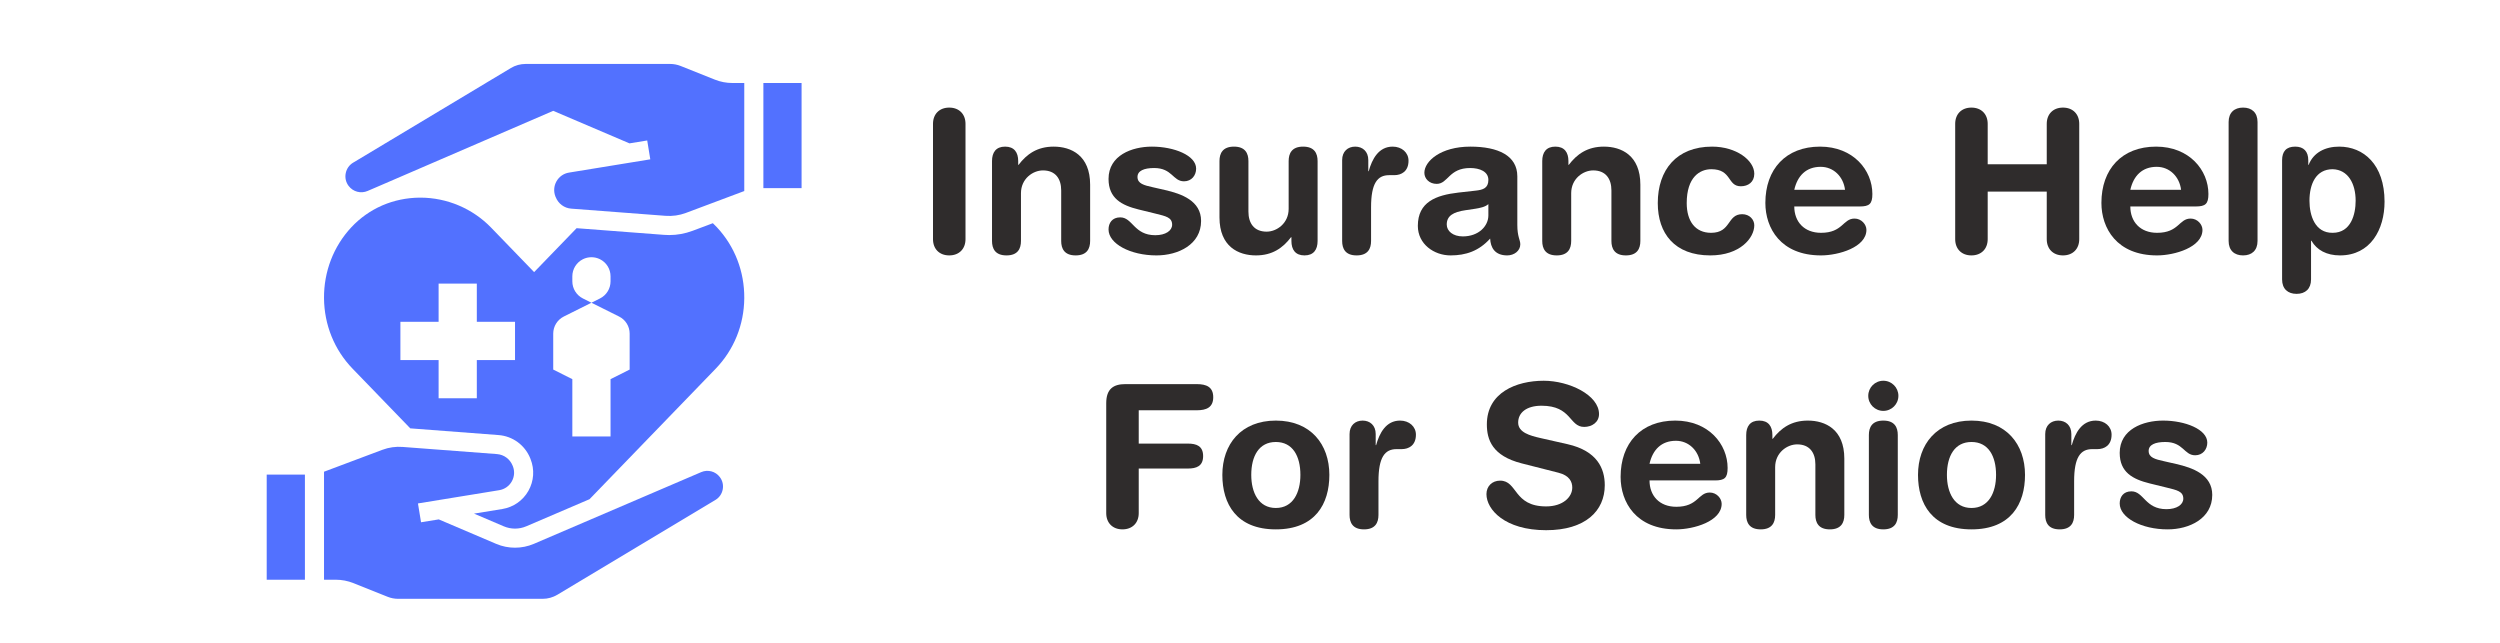
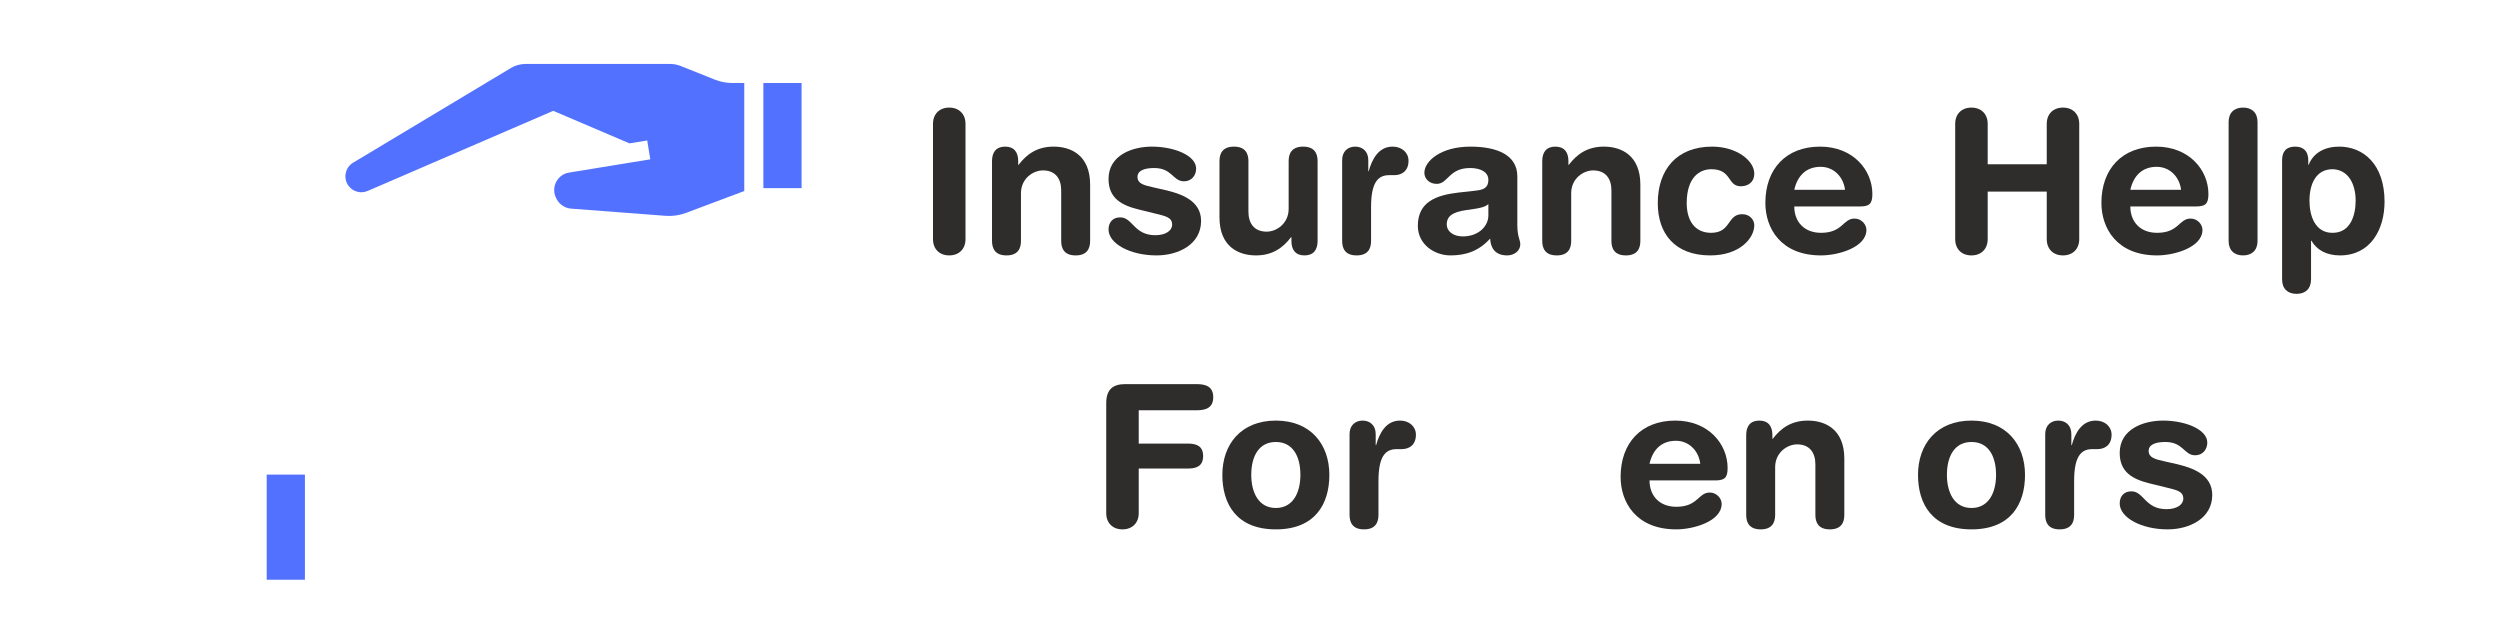
<svg xmlns="http://www.w3.org/2000/svg" xmlns:xlink="http://www.w3.org/1999/xlink" width="285.75pt" height="73.5pt" viewBox="0 0 285.75 73.5" version="1.2">
  <defs>
    <g>
      <symbol overflow="visible" id="glyph0-0">
        <path style="stroke:none;" d="M 1.723 -1.562 C 1.723 -0.453 2.445 0.293 3.578 0.293 C 4.711 0.293 5.438 -0.453 5.438 -1.562 L 5.438 -14.746 C 5.438 -15.855 4.711 -16.602 3.578 -16.602 C 2.445 -16.602 1.723 -15.855 1.723 -14.746 Z M 1.723 -1.562 " />
      </symbol>
      <symbol overflow="visible" id="glyph0-1">
        <path style="stroke:none;" d="M 1.312 -1.359 C 1.312 -0.477 1.676 0.293 2.969 0.293 C 4.258 0.293 4.621 -0.477 4.621 -1.359 L 4.621 -6.816 C 4.621 -8.473 5.98 -9.422 7.137 -9.422 C 8.562 -9.422 9.219 -8.473 9.219 -7.137 L 9.219 -1.359 C 9.219 -0.477 9.582 0.293 10.871 0.293 C 12.164 0.293 12.527 -0.477 12.527 -1.359 L 12.527 -7.793 C 12.527 -11.145 10.352 -12.141 8.359 -12.141 C 6.477 -12.141 5.277 -11.281 4.348 -10.059 L 4.305 -10.059 L 4.305 -10.488 C 4.305 -11.484 3.852 -12.141 2.809 -12.141 C 1.766 -12.141 1.312 -11.484 1.312 -10.488 Z M 1.312 -1.359 " />
      </symbol>
      <symbol overflow="visible" id="glyph0-2">
        <path style="stroke:none;" d="M 0.793 -8.449 C 0.793 -6.23 2.289 -5.438 4.215 -4.961 L 6.16 -4.484 C 7.34 -4.191 8.062 -4.055 8.062 -3.215 C 8.062 -2.535 7.316 -2.016 6.137 -2.016 C 3.691 -2.016 3.555 -4.055 2.129 -4.055 C 1.199 -4.055 0.793 -3.398 0.793 -2.672 C 0.793 -1.043 3.285 0.293 6.273 0.293 C 8.766 0.293 11.371 -0.953 11.371 -3.648 C 11.371 -5.957 9.129 -6.75 7.25 -7.18 L 5.867 -7.496 C 4.848 -7.723 4.102 -7.906 4.102 -8.676 C 4.102 -9.379 4.848 -9.695 6.004 -9.695 C 8.086 -9.695 8.133 -8.176 9.422 -8.176 C 10.285 -8.176 10.805 -8.855 10.805 -9.625 C 10.805 -11.145 8.266 -12.141 5.754 -12.141 C 3.465 -12.141 0.793 -11.145 0.793 -8.449 Z M 0.793 -8.449 " />
      </symbol>
      <symbol overflow="visible" id="glyph0-3">
        <path style="stroke:none;" d="M 12.527 -10.488 C 12.527 -11.371 12.164 -12.141 10.871 -12.141 C 9.582 -12.141 9.219 -11.371 9.219 -10.488 L 9.219 -5.027 C 9.219 -3.375 7.859 -2.422 6.703 -2.422 C 5.277 -2.422 4.621 -3.375 4.621 -4.711 L 4.621 -10.488 C 4.621 -11.371 4.258 -12.141 2.969 -12.141 C 1.676 -12.141 1.312 -11.371 1.312 -10.488 L 1.312 -4.055 C 1.312 -0.703 3.488 0.293 5.48 0.293 C 7.363 0.293 8.562 -0.566 9.492 -1.789 L 9.535 -1.789 L 9.535 -1.359 C 9.535 -0.363 9.988 0.293 11.031 0.293 C 12.074 0.293 12.527 -0.363 12.527 -1.359 Z M 12.527 -10.488 " />
      </symbol>
      <symbol overflow="visible" id="glyph0-4">
        <path style="stroke:none;" d="M 1.496 -1.359 C 1.496 -0.477 1.855 0.293 3.148 0.293 C 4.441 0.293 4.801 -0.477 4.801 -1.359 L 4.801 -5.211 C 4.801 -7.949 5.527 -8.879 6.863 -8.879 L 7.453 -8.879 C 8.266 -8.879 9.082 -9.309 9.082 -10.531 C 9.082 -11.461 8.312 -12.141 7.27 -12.141 C 5.664 -12.141 4.914 -10.715 4.531 -9.332 L 4.484 -9.332 L 4.484 -10.602 C 4.484 -11.598 3.828 -12.141 2.988 -12.141 C 2.152 -12.141 1.496 -11.598 1.496 -10.602 Z M 1.496 -1.359 " />
      </symbol>
      <symbol overflow="visible" id="glyph0-5">
        <path style="stroke:none;" d="M 12.301 -8.742 C 12.301 -11.121 10.102 -12.141 6.93 -12.141 C 3.535 -12.141 1.676 -10.465 1.676 -9.152 C 1.676 -8.473 2.242 -7.883 3.082 -7.883 C 4.395 -7.883 4.461 -9.695 6.91 -9.695 C 8.02 -9.695 8.992 -9.285 8.992 -8.336 C 8.992 -7.383 8.359 -7.203 7.566 -7.113 L 5.551 -6.887 C 3.012 -6.59 0.93 -5.82 0.93 -3.082 C 0.93 -0.996 2.785 0.293 4.668 0.293 C 6.41 0.293 7.906 -0.203 9.195 -1.633 C 9.242 -0.613 9.719 0.293 11.145 0.293 C 11.938 0.293 12.641 -0.227 12.641 -0.973 C 12.641 -1.496 12.301 -1.812 12.301 -3.195 Z M 8.992 -4.281 C 8.992 -3.059 7.883 -1.879 6.07 -1.879 C 4.938 -1.879 4.234 -2.492 4.234 -3.238 C 4.234 -4.234 4.984 -4.668 6.363 -4.871 L 7.566 -5.051 C 7.949 -5.117 8.629 -5.23 8.992 -5.57 Z M 8.992 -4.281 " />
      </symbol>
      <symbol overflow="visible" id="glyph0-6">
        <path style="stroke:none;" d="M 0.68 -5.684 C 0.68 -2.219 2.605 0.293 6.684 0.293 C 10.078 0.293 11.711 -1.699 11.711 -3.148 C 11.711 -3.805 11.168 -4.418 10.328 -4.418 C 8.586 -4.418 9.082 -2.289 6.773 -2.289 C 4.961 -2.289 3.988 -3.625 3.988 -5.684 C 3.988 -8.676 5.504 -9.559 6.797 -9.559 C 9.172 -9.559 8.605 -7.609 10.172 -7.609 C 11.008 -7.609 11.711 -8.086 11.711 -9.039 C 11.711 -10.578 9.648 -12.141 6.887 -12.141 C 2.832 -12.141 0.68 -9.492 0.68 -5.684 Z M 0.68 -5.684 " />
      </symbol>
      <symbol overflow="visible" id="glyph0-7">
        <path style="stroke:none;" d="M 11.598 -5.301 C 12.707 -5.301 13.047 -5.594 13.047 -6.727 C 13.047 -9.445 10.871 -12.141 7.066 -12.141 C 3.148 -12.141 0.816 -9.559 0.816 -5.707 C 0.816 -2.832 2.559 0.293 7.18 0.293 C 9.172 0.293 12.367 -0.633 12.367 -2.629 C 12.367 -3.238 11.801 -3.918 11.008 -3.918 C 9.672 -3.918 9.672 -2.289 7.18 -2.289 C 5.254 -2.289 4.121 -3.555 4.121 -5.301 Z M 4.121 -7.203 C 4.484 -8.812 5.48 -9.832 7.137 -9.832 C 8.605 -9.832 9.738 -8.719 9.922 -7.203 Z M 4.121 -7.203 " />
      </symbol>
      <symbol overflow="visible" id="glyph0-8">
        <path style="stroke:none;" d="" />
      </symbol>
      <symbol overflow="visible" id="glyph0-9">
        <path style="stroke:none;" d="M 1.723 -1.562 C 1.723 -0.453 2.445 0.293 3.578 0.293 C 4.711 0.293 5.438 -0.453 5.438 -1.562 L 5.438 -7 L 12.188 -7 L 12.188 -1.562 C 12.188 -0.453 12.91 0.293 14.043 0.293 C 15.176 0.293 15.902 -0.453 15.902 -1.562 L 15.902 -14.746 C 15.902 -15.855 15.176 -16.602 14.043 -16.602 C 12.91 -16.602 12.188 -15.855 12.188 -14.746 L 12.188 -10.125 L 5.438 -10.125 L 5.438 -14.746 C 5.438 -15.855 4.711 -16.602 3.578 -16.602 C 2.445 -16.602 1.723 -15.855 1.723 -14.746 Z M 1.723 -1.562 " />
      </symbol>
      <symbol overflow="visible" id="glyph0-10">
        <path style="stroke:none;" d="M 1.496 -1.359 C 1.496 -0.273 2.152 0.293 3.148 0.293 C 4.145 0.293 4.801 -0.273 4.801 -1.359 L 4.801 -14.949 C 4.801 -16.035 4.145 -16.602 3.148 -16.602 C 2.152 -16.602 1.496 -16.035 1.496 -14.949 Z M 1.496 -1.359 " />
      </symbol>
      <symbol overflow="visible" id="glyph0-11">
        <path style="stroke:none;" d="M 1.312 3.035 C 1.312 4.121 1.969 4.688 2.969 4.688 C 3.965 4.688 4.621 4.121 4.621 3.035 L 4.621 -1.383 L 4.668 -1.383 C 5.277 -0.316 6.41 0.293 7.93 0.293 C 11.418 0.293 13.023 -2.672 13.023 -5.844 C 13.023 -10.125 10.602 -12.141 7.836 -12.141 C 6.23 -12.141 4.895 -11.461 4.348 -10.059 L 4.305 -10.059 L 4.305 -10.578 C 4.305 -11.598 3.781 -12.141 2.809 -12.141 C 1.789 -12.141 1.312 -11.598 1.312 -10.578 Z M 9.719 -5.957 C 9.719 -4.418 9.195 -2.289 7.09 -2.289 C 5.074 -2.266 4.441 -4.258 4.441 -5.957 C 4.441 -7.836 5.164 -9.559 7.09 -9.559 C 8.855 -9.512 9.719 -7.906 9.719 -5.957 Z M 9.719 -5.957 " />
      </symbol>
      <symbol overflow="visible" id="glyph0-12">
        <path style="stroke:none;" d="M 1.812 -1.562 C 1.812 -0.453 2.535 0.293 3.668 0.293 C 4.801 0.293 5.527 -0.453 5.527 -1.562 L 5.527 -6.66 L 11.145 -6.66 C 12.117 -6.66 12.887 -6.93 12.887 -8.086 C 12.887 -9.242 12.117 -9.512 11.145 -9.512 L 5.527 -9.512 L 5.527 -13.32 L 12.164 -13.32 C 13.25 -13.32 14.043 -13.637 14.043 -14.812 C 14.043 -15.992 13.25 -16.309 12.164 -16.309 L 3.988 -16.309 C 2.672 -16.309 1.812 -15.789 1.812 -14.133 Z M 1.812 -1.562 " />
      </symbol>
      <symbol overflow="visible" id="glyph0-13">
        <path style="stroke:none;" d="M 4.121 -5.934 C 4.121 -8.086 5.004 -9.695 6.93 -9.695 C 8.855 -9.695 9.738 -8.086 9.738 -5.934 C 9.738 -3.918 8.902 -2.152 6.93 -2.152 C 4.961 -2.152 4.121 -3.918 4.121 -5.934 Z M 0.816 -5.934 C 0.816 -2.629 2.422 0.293 6.93 0.293 C 11.438 0.293 13.047 -2.629 13.047 -5.934 C 13.047 -9.422 10.918 -12.141 6.93 -12.141 C 2.945 -12.141 0.816 -9.422 0.816 -5.934 Z M 0.816 -5.934 " />
      </symbol>
      <symbol overflow="visible" id="glyph0-14">
-         <path style="stroke:none;" d="M 7.156 -10.148 C 5.98 -10.418 4.621 -10.781 4.621 -11.914 C 4.621 -13.047 5.57 -13.84 7.293 -13.84 C 10.758 -13.84 10.441 -11.418 12.164 -11.418 C 13.07 -11.418 13.863 -11.961 13.863 -12.887 C 13.863 -15.062 10.441 -16.695 7.543 -16.695 C 4.395 -16.695 1.043 -15.336 1.043 -11.711 C 1.043 -9.965 1.652 -8.109 5.027 -7.25 L 9.219 -6.184 C 10.488 -5.867 10.805 -5.141 10.805 -4.484 C 10.805 -3.398 9.738 -2.332 7.816 -2.332 C 4.055 -2.332 4.574 -5.277 2.559 -5.277 C 1.652 -5.277 0.996 -4.645 0.996 -3.738 C 0.996 -1.969 3.102 0.387 7.816 0.387 C 12.301 0.387 14.52 -1.812 14.52 -4.758 C 14.52 -6.66 13.66 -8.676 10.262 -9.445 Z M 7.156 -10.148 " />
-       </symbol>
+         </symbol>
      <symbol overflow="visible" id="glyph0-15">
-         <path style="stroke:none;" d="M 1.496 -1.359 C 1.496 -0.477 1.855 0.293 3.148 0.293 C 4.441 0.293 4.801 -0.477 4.801 -1.359 L 4.801 -10.488 C 4.801 -11.371 4.441 -12.141 3.148 -12.141 C 1.855 -12.141 1.496 -11.371 1.496 -10.488 Z M 1.426 -14.973 C 1.426 -14.02 2.195 -13.25 3.148 -13.25 C 4.102 -13.25 4.871 -14.02 4.871 -14.973 C 4.871 -15.922 4.102 -16.695 3.148 -16.695 C 2.195 -16.695 1.426 -15.922 1.426 -14.973 Z M 1.426 -14.973 " />
-       </symbol>
+         </symbol>
    </g>
    <clipPath id="clip1">
      <path d="M 30.484 54 L 35 54 L 35 67 L 30.484 67 Z M 30.484 54 " />
    </clipPath>
    <clipPath id="clip2">
      <path d="M 39 7.309 L 86 7.309 L 86 25 L 39 25 Z M 39 7.309 " />
    </clipPath>
    <clipPath id="clip3">
      <path d="M 87 9 L 91.621 9 L 91.621 22 L 87 22 Z M 87 9 " />
    </clipPath>
    <clipPath id="clip4">
      <path d="M 37 51 L 83 51 L 83 68.445 L 37 68.445 Z M 37 51 " />
    </clipPath>
  </defs>
  <g id="surface1">
-     <path style=" stroke:none;fill-rule:nonzero;fill:rgb(32.159%,44.31%,100%);fill-opacity:1;" d="M 71.969 42.242 L 69.785 43.336 L 69.785 49.887 L 65.418 49.887 L 65.418 43.336 L 63.234 42.242 L 63.234 38.133 C 63.234 37.305 63.703 36.551 64.441 36.18 L 67.602 34.602 L 66.625 34.113 C 65.887 33.742 65.418 32.984 65.418 32.16 L 65.418 31.582 C 65.418 30.754 65.887 30 66.625 29.629 C 67.242 29.324 67.965 29.324 68.578 29.629 C 69.32 30 69.785 30.754 69.785 31.582 L 69.785 32.16 C 69.785 32.984 69.32 33.742 68.578 34.113 L 67.602 34.602 L 70.762 36.18 C 71.504 36.551 71.969 37.305 71.969 38.133 Z M 58.867 41.152 L 54.5 41.152 L 54.5 45.52 L 50.133 45.52 L 50.133 41.152 L 45.766 41.152 L 45.766 36.785 L 50.133 36.785 L 50.133 32.418 L 54.5 32.418 L 54.5 36.785 L 58.867 36.785 Z M 81.48 25.512 L 79.168 26.379 C 78.305 26.703 77.406 26.867 76.496 26.867 C 76.297 26.867 76.102 26.859 75.902 26.844 C 73.332 26.648 68.824 26.301 65.906 26.082 L 61.051 31.102 L 56.137 26.02 C 54.027 23.836 51.082 22.59 48.043 22.59 C 48.012 22.59 47.98 22.59 47.945 22.59 C 46.465 22.605 45.043 22.906 43.738 23.461 L 43.633 23.508 C 42.332 24.082 41.152 24.914 40.156 25.98 C 38.121 28.16 37.012 31.039 37.035 34.082 C 37.059 37.125 38.215 39.984 40.297 42.137 L 46.895 48.961 C 49.789 49.184 54.359 49.531 56.973 49.727 C 58.605 49.848 60.004 50.875 60.617 52.406 L 60.641 52.473 C 61.117 53.66 61.031 54.984 60.398 56.102 C 59.77 57.215 58.684 57.973 57.418 58.18 L 54.18 58.707 L 57.578 60.156 C 58.398 60.508 59.336 60.508 60.152 60.156 L 67.383 57.059 L 81.809 42.137 C 83.887 39.984 85.047 37.125 85.07 34.082 C 85.094 31.039 83.984 28.16 81.945 25.98 C 81.797 25.82 81.641 25.664 81.48 25.512 " />
    <g clip-path="url(#clip1)" clip-rule="nonzero">
      <path style=" stroke:none;fill-rule:nonzero;fill:rgb(32.159%,44.31%,100%);fill-opacity:1;" d="M 30.484 66.262 L 34.852 66.262 L 34.852 54.25 L 30.484 54.25 L 30.484 66.262 " />
    </g>
    <g clip-path="url(#clip2)" clip-rule="nonzero">
      <path style=" stroke:none;fill-rule:nonzero;fill:rgb(32.159%,44.31%,100%);fill-opacity:1;" d="M 81.699 9.098 L 77.805 7.543 C 77.414 7.387 77.008 7.309 76.586 7.309 L 60.078 7.309 C 59.484 7.309 58.902 7.469 58.395 7.773 L 40.367 18.59 C 39.918 18.859 39.617 19.289 39.516 19.801 C 39.414 20.312 39.531 20.828 39.844 21.246 C 40.352 21.922 41.25 22.16 42.023 21.824 L 42.621 21.566 C 42.781 21.492 42.941 21.422 43.105 21.359 L 63.234 12.668 L 71.949 16.387 L 73.977 16.055 L 74.328 18.211 L 65.039 19.727 C 64.43 19.824 63.91 20.188 63.605 20.727 C 63.301 21.262 63.262 21.898 63.488 22.469 L 63.516 22.531 C 63.816 23.285 64.496 23.789 65.293 23.848 C 68.129 24.059 73.262 24.453 76.066 24.668 C 76.867 24.73 77.652 24.617 78.402 24.336 L 85.07 21.836 L 85.07 9.488 L 83.727 9.488 C 83.031 9.488 82.348 9.359 81.699 9.098 " />
    </g>
    <g clip-path="url(#clip3)" clip-rule="nonzero">
      <path style=" stroke:none;fill-rule:nonzero;fill:rgb(32.159%,44.31%,100%);fill-opacity:1;" d="M 87.254 9.488 L 87.254 21.5 L 91.621 21.5 L 91.621 9.488 L 87.254 9.488 " />
    </g>
    <g clip-path="url(#clip4)" clip-rule="nonzero">
-       <path style=" stroke:none;fill-rule:nonzero;fill:rgb(32.159%,44.31%,100%);fill-opacity:1;" d="M 80.145 53.965 L 61.016 62.164 C 59.652 62.746 58.086 62.75 56.723 62.168 L 50.152 59.367 L 48.125 59.695 L 47.773 57.543 L 57.066 56.027 C 57.672 55.926 58.195 55.562 58.496 55.027 C 58.801 54.488 58.844 53.855 58.617 53.281 L 58.59 53.219 C 58.289 52.469 57.605 51.965 56.809 51.902 C 53.977 51.691 48.844 51.301 46.035 51.086 C 45.238 51.023 44.453 51.133 43.703 51.414 L 37.035 53.918 L 37.035 66.262 L 38.375 66.262 C 39.074 66.262 39.758 66.395 40.402 66.652 L 44.301 68.211 C 44.688 68.367 45.098 68.445 45.516 68.445 L 62.027 68.445 C 62.621 68.445 63.203 68.281 63.711 67.977 L 81.77 57.145 C 82.211 56.879 82.508 56.457 82.605 55.953 C 82.703 55.449 82.59 54.945 82.281 54.535 C 81.785 53.871 80.906 53.637 80.145 53.965 " />
-     </g>
+       </g>
    <g style="fill:rgb(18.43%,17.249%,17.249%);fill-opacity:1;">
      <use xlink:href="#glyph0-0" x="104.919" y="28.9" />
    </g>
    <g style="fill:rgb(18.43%,17.249%,17.249%);fill-opacity:1;">
      <use xlink:href="#glyph0-1" x="112.075" y="28.9" />
    </g>
    <g style="fill:rgb(18.43%,17.249%,17.249%);fill-opacity:1;">
      <use xlink:href="#glyph0-2" x="125.913" y="28.9" />
    </g>
    <g style="fill:rgb(18.43%,17.249%,17.249%);fill-opacity:1;">
      <use xlink:href="#glyph0-3" x="138.074" y="28.9" />
    </g>
    <g style="fill:rgb(18.43%,17.249%,17.249%);fill-opacity:1;">
      <use xlink:href="#glyph0-4" x="151.912" y="28.9" />
    </g>
    <g style="fill:rgb(18.43%,17.249%,17.249%);fill-opacity:1;">
      <use xlink:href="#glyph0-5" x="161.129" y="28.9" />
    </g>
    <g style="fill:rgb(18.43%,17.249%,17.249%);fill-opacity:1;">
      <use xlink:href="#glyph0-1" x="174.966" y="28.9" />
    </g>
    <g style="fill:rgb(18.43%,17.249%,17.249%);fill-opacity:1;">
      <use xlink:href="#glyph0-6" x="188.804" y="28.9" />
    </g>
    <g style="fill:rgb(18.43%,17.249%,17.249%);fill-opacity:1;">
      <use xlink:href="#glyph0-7" x="200.965" y="28.9" />
    </g>
    <g style="fill:rgb(18.43%,17.249%,17.249%);fill-opacity:1;">
      <use xlink:href="#glyph0-8" x="214.825" y="28.9" />
    </g>
    <g style="fill:rgb(18.43%,17.249%,17.249%);fill-opacity:1;">
      <use xlink:href="#glyph0-9" x="221.755" y="28.9" />
    </g>
    <g style="fill:rgb(18.43%,17.249%,17.249%);fill-opacity:1;">
      <use xlink:href="#glyph0-7" x="239.375" y="28.9" />
    </g>
    <g style="fill:rgb(18.43%,17.249%,17.249%);fill-opacity:1;">
      <use xlink:href="#glyph0-10" x="253.235" y="28.9" />
    </g>
    <g style="fill:rgb(18.43%,17.249%,17.249%);fill-opacity:1;">
      <use xlink:href="#glyph0-11" x="259.531" y="28.9" />
    </g>
    <g style="fill:rgb(18.43%,17.249%,17.249%);fill-opacity:1;">
      <use xlink:href="#glyph0-12" x="124.63" y="60.214" />
    </g>
    <g style="fill:rgb(18.43%,17.249%,17.249%);fill-opacity:1;">
      <use xlink:href="#glyph0-13" x="138.898" y="60.214" />
    </g>
    <g style="fill:rgb(18.43%,17.249%,17.249%);fill-opacity:1;">
      <use xlink:href="#glyph0-4" x="152.758" y="60.214" />
    </g>
    <g style="fill:rgb(18.43%,17.249%,17.249%);fill-opacity:1;">
      <use xlink:href="#glyph0-8" x="161.975" y="60.214" />
    </g>
    <g style="fill:rgb(18.43%,17.249%,17.249%);fill-opacity:1;">
      <use xlink:href="#glyph0-14" x="168.905" y="60.214" />
    </g>
    <g style="fill:rgb(18.43%,17.249%,17.249%);fill-opacity:1;">
      <use xlink:href="#glyph0-7" x="184.419" y="60.214" />
    </g>
    <g style="fill:rgb(18.43%,17.249%,17.249%);fill-opacity:1;">
      <use xlink:href="#glyph0-1" x="198.279" y="60.214" />
    </g>
    <g style="fill:rgb(18.43%,17.249%,17.249%);fill-opacity:1;">
      <use xlink:href="#glyph0-15" x="212.116" y="60.214" />
    </g>
    <g style="fill:rgb(18.43%,17.249%,17.249%);fill-opacity:1;">
      <use xlink:href="#glyph0-13" x="218.412" y="60.214" />
    </g>
    <g style="fill:rgb(18.43%,17.249%,17.249%);fill-opacity:1;">
      <use xlink:href="#glyph0-4" x="232.272" y="60.214" />
    </g>
    <g style="fill:rgb(18.43%,17.249%,17.249%);fill-opacity:1;">
      <use xlink:href="#glyph0-2" x="241.489" y="60.214" />
    </g>
  </g>
</svg>